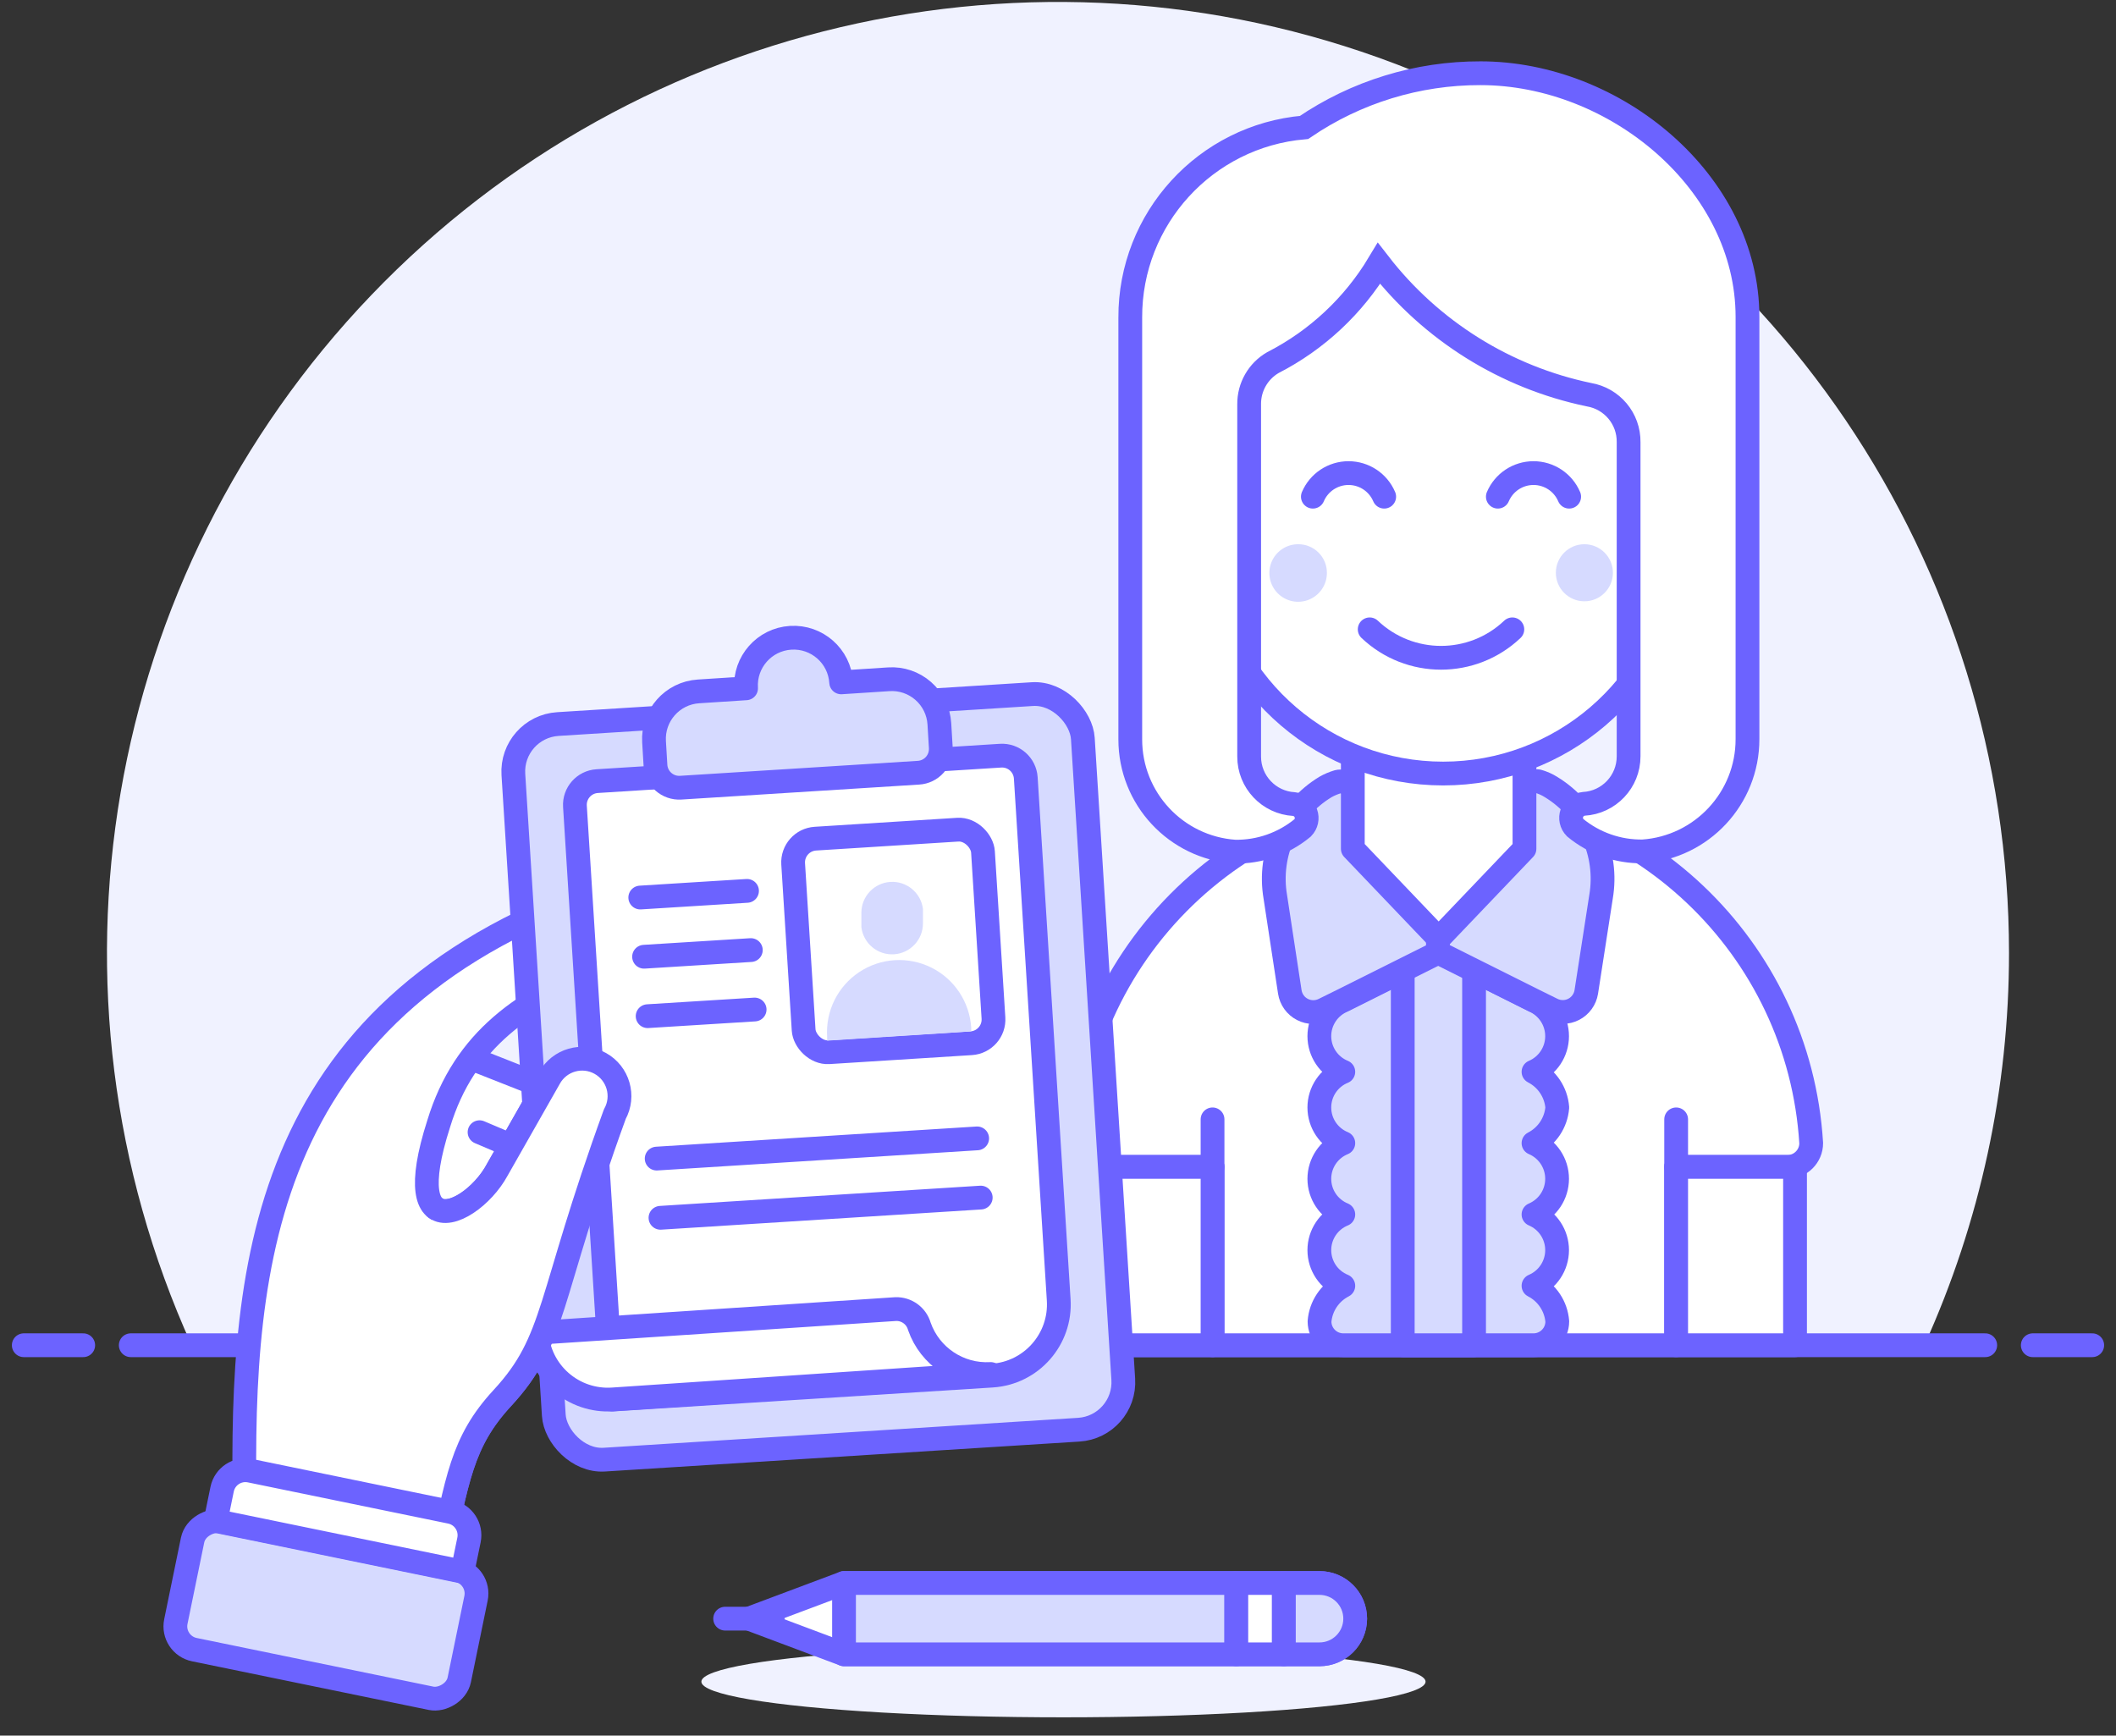
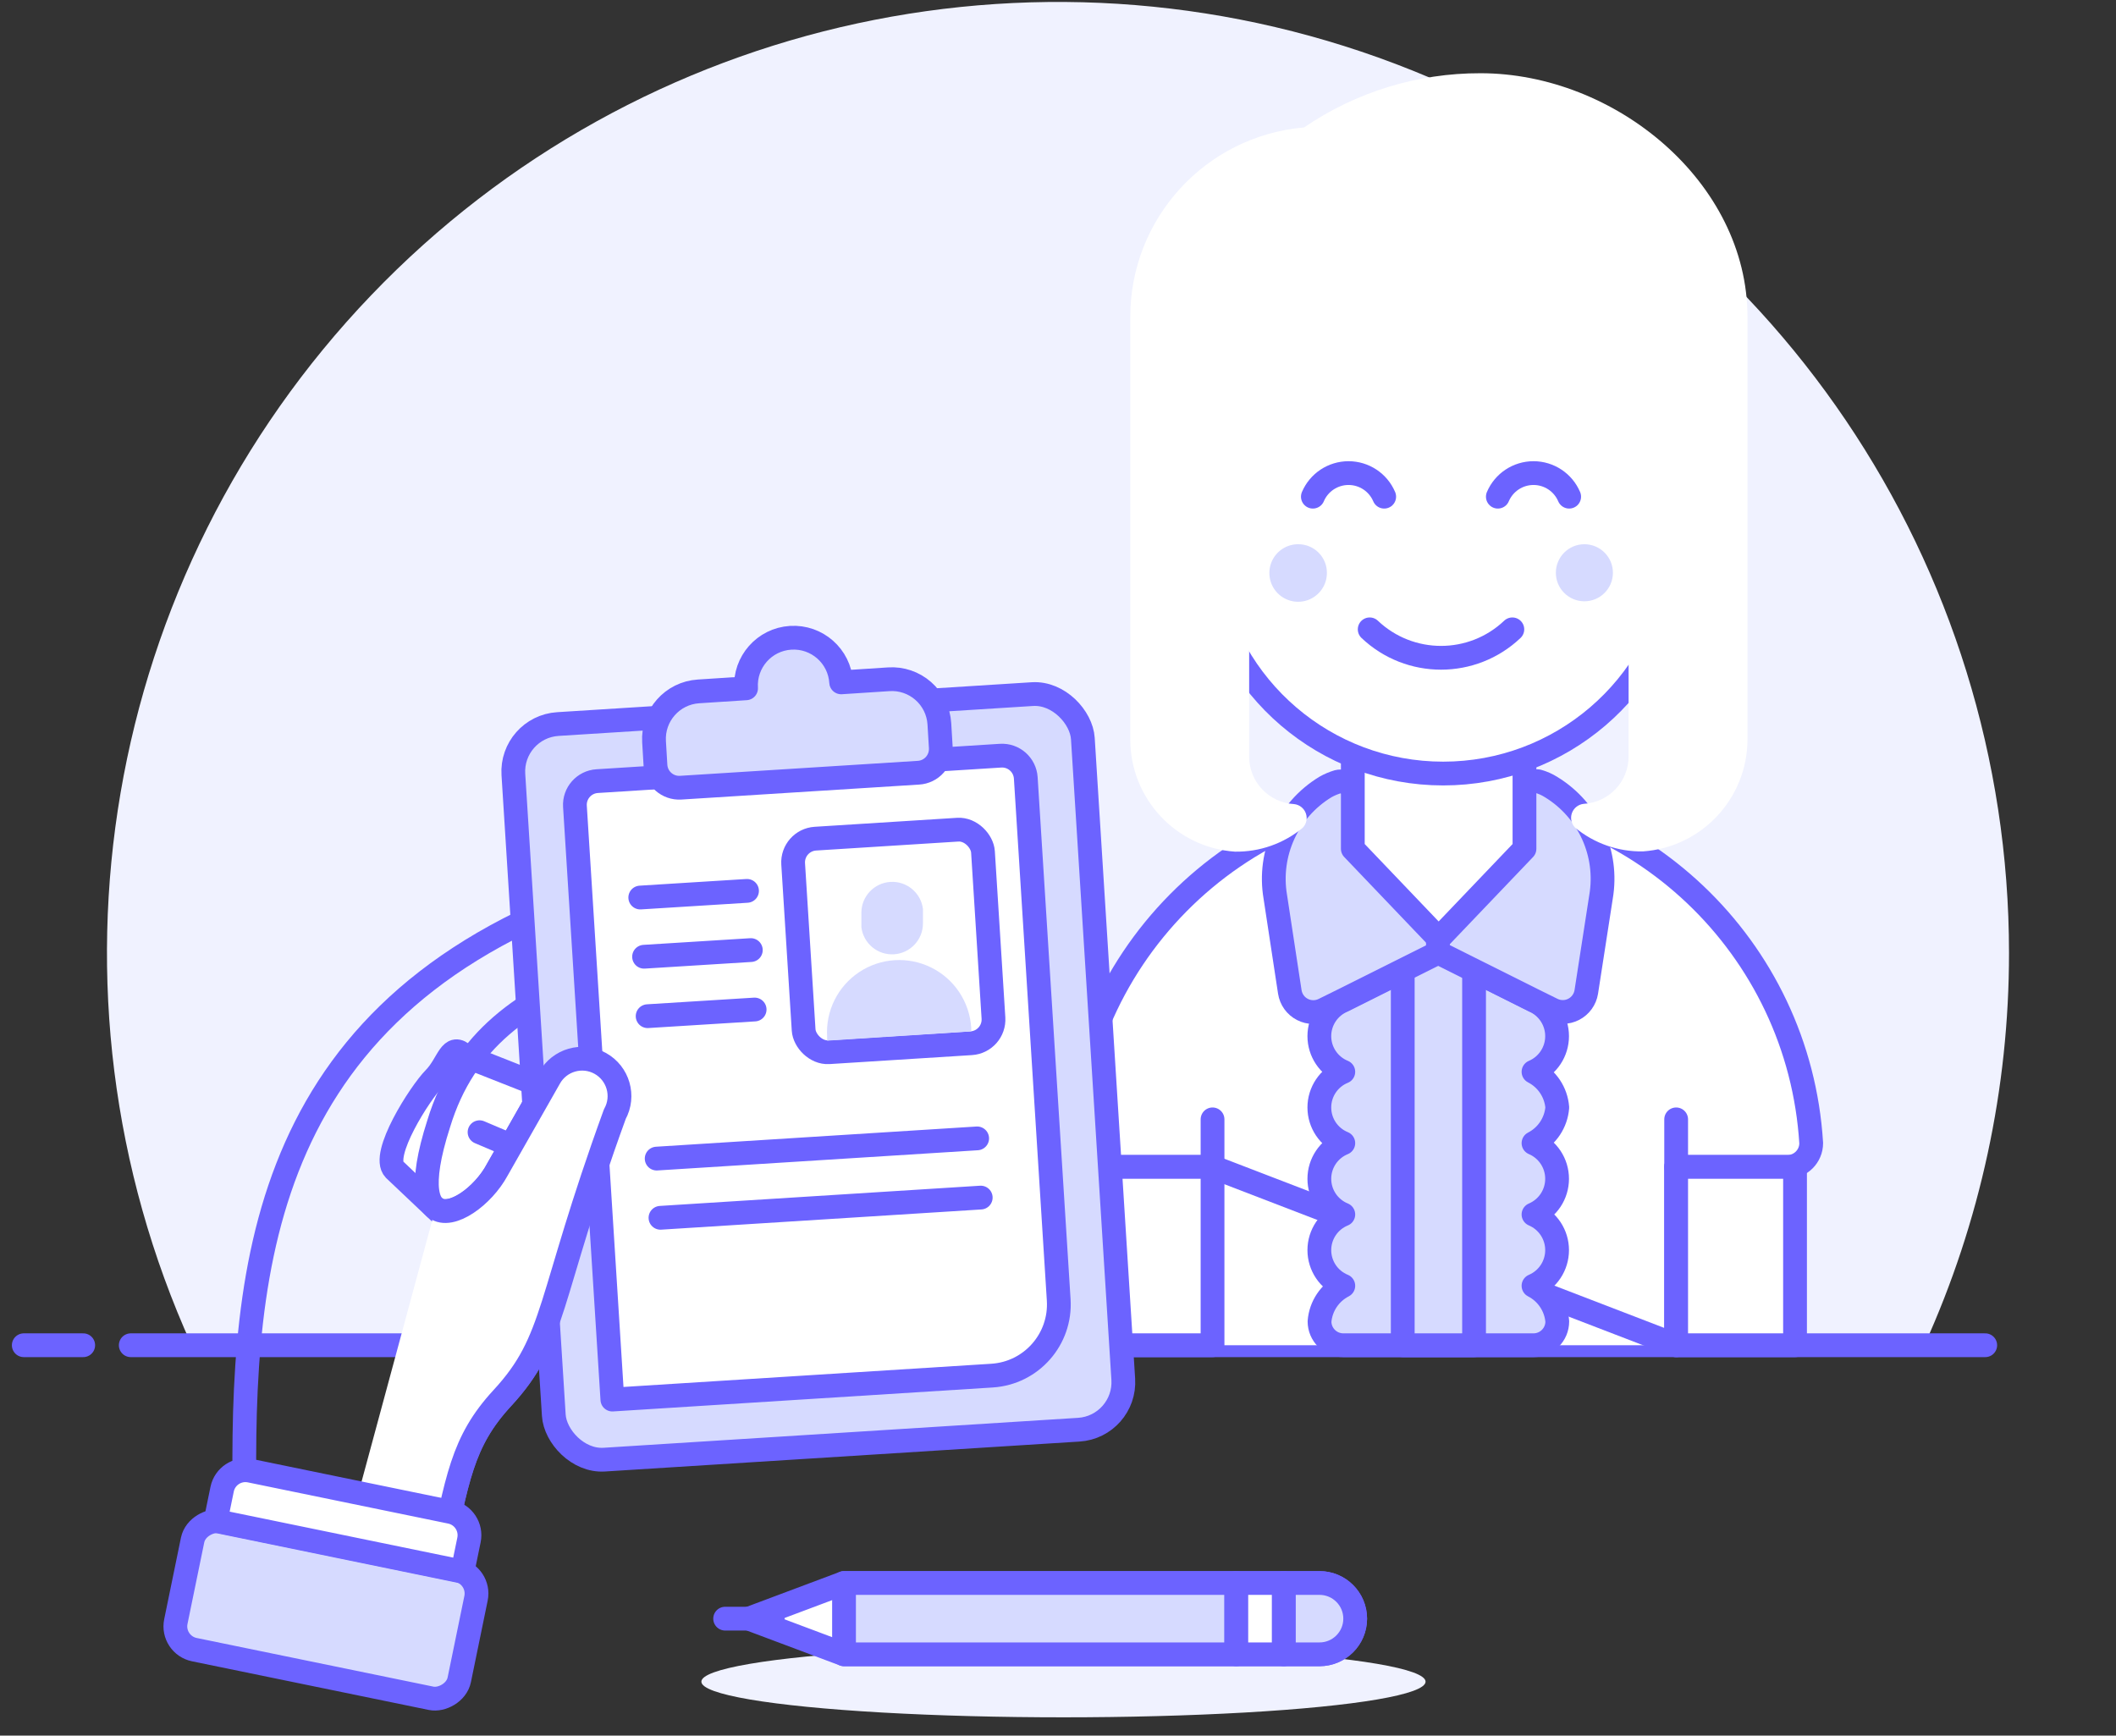
<svg xmlns="http://www.w3.org/2000/svg" width="89px" height="73px" viewBox="0 0 89 73" version="1.1">
  <rect x="0" y="0" width="89" height="73" fill="#333333" stroke="none" />
  <title>18-job-interview-2</title>
  <desc>Created with Sketch.</desc>
  <defs />
  <g id="Page-3" stroke="none" stroke-width="1" fill="none" fill-rule="evenodd">
    <g id="Artboard" transform="translate(-295, -132)">
      <g id="18-job-interview-2" transform="translate(296, 132)">
        <g id="Background">
          <g id="New_Symbol_56-12">
            <path d="M83.5,40.08 C83.498,23.745 73.564,9.052 58.405,2.964 C43.246,-3.123 25.909,0.62 14.611,12.418 C3.312,24.216 0.323,41.698 7.06,56.58 L79.94,56.58 C82.289,51.397 83.503,45.771 83.5,40.08 Z" id="Shape" fill="#F0F2FF" fill-rule="nonzero" />
            <path d="M4.5,56.58 L82.5,56.58" id="Shape" stroke="#6C63FF" stroke-linecap="round" stroke-linejoin="round" />
            <path d="M0,56.58 L2.5,56.58" id="Shape" stroke="#6C63FF" stroke-linecap="round" stroke-linejoin="round" />
-             <path d="M84.5,56.58 L87,56.58" id="Shape" stroke="#6C63FF" stroke-linecap="round" stroke-linejoin="round" />
          </g>
        </g>
        <g id="Scene" transform="translate(6, 3)">
          <path d="M53.61,30.3 C44.957,30.382 37.989,37.426 38,46.08 L44,46.08 L44,53.58 L63.5,53.58 L63.5,46.08 L68.18,46.08 C68.732,46.08 69.18,45.632 69.18,45.08 C68.671,36.831 61.874,30.379 53.61,30.3 Z" id="Shape" fill="#FFFFFF" fill-rule="nonzero" />
-           <path d="M53.61,30.3 C44.957,30.382 37.989,37.426 38,46.08 L44,46.08 L44,53.58 L63.5,53.58 L63.5,46.08 L68.18,46.08 C68.732,46.08 69.18,45.632 69.18,45.08 C68.671,36.831 61.874,30.379 53.61,30.3 Z" id="Shape" stroke="#6C63FF" stroke-linecap="round" stroke-linejoin="round" />
+           <path d="M53.61,30.3 C44.957,30.382 37.989,37.426 38,46.08 L44,46.08 L63.5,53.58 L63.5,46.08 L68.18,46.08 C68.732,46.08 69.18,45.632 69.18,45.08 C68.671,36.831 61.874,30.379 53.61,30.3 Z" id="Shape" stroke="#6C63FF" stroke-linecap="round" stroke-linejoin="round" />
          <path d="M58.5,43.58 C58.449,42.94 58.071,42.373 57.5,42.08 C58.102,41.824 58.492,41.234 58.492,40.58 C58.492,39.926 58.102,39.336 57.5,39.08 L53.5,37.08 L49.5,39.08 C48.89,39.329 48.492,39.922 48.492,40.58 C48.492,41.238 48.89,41.831 49.5,42.08 C48.89,42.329 48.492,42.922 48.492,43.58 C48.492,44.238 48.89,44.831 49.5,45.08 C48.89,45.329 48.492,45.922 48.492,46.58 C48.492,47.238 48.89,47.831 49.5,48.08 C48.89,48.329 48.492,48.922 48.492,49.58 C48.492,50.238 48.89,50.831 49.5,51.08 C48.929,51.373 48.551,51.94 48.5,52.58 C48.5,53.132 48.948,53.58 49.5,53.58 L57.5,53.58 C58.052,53.58 58.5,53.132 58.5,52.58 C58.449,51.94 58.071,51.373 57.5,51.08 C58.102,50.824 58.492,50.234 58.492,49.58 C58.492,48.926 58.102,48.336 57.5,48.08 C58.102,47.824 58.492,47.234 58.492,46.58 C58.492,45.926 58.102,45.336 57.5,45.08 C58.071,44.787 58.449,44.22 58.5,43.58 Z" id="Shape" stroke="#6C63FF" fill="#D6DAFF" fill-rule="nonzero" stroke-linecap="round" stroke-linejoin="round" />
          <rect id="Rectangle-path" stroke="#6C63FF" fill="#D6DAFF" fill-rule="nonzero" stroke-linecap="round" stroke-linejoin="round" x="52" y="37.08" width="3" height="16.5" />
          <path d="M63.5,46.08 L63.5,44.08" id="Shape" stroke="#6C63FF" stroke-linecap="round" stroke-linejoin="round" />
          <path d="M53.5,31.06 L53.5,37.06 L49.5,39.06 L48.69,39.46 C48.404,39.605 48.066,39.604 47.781,39.457 C47.496,39.311 47.299,39.037 47.25,38.72 L46.64,34.72 C46.33,32.893 47.166,31.062 48.75,30.1 C48.914,30.007 49.089,29.933 49.27,29.88 C49.85,29.73 50.45,30.88 51.06,30.78 L53.5,31.06 Z" id="Shape" stroke="#6C63FF" fill="#D6DAFF" fill-rule="nonzero" stroke-linecap="round" stroke-linejoin="round" />
          <path d="M60.34,34.72 L59.72,38.72 C59.67,39.034 59.474,39.305 59.192,39.451 C58.91,39.597 58.575,39.601 58.29,39.46 L57.48,39.06 L53.48,37.06 L53.48,31.06 L55.9,30.76 C56.51,30.83 57.11,29.76 57.69,29.86 C57.888,29.915 58.077,29.999 58.25,30.11 C59.822,31.076 60.65,32.901 60.34,34.72 Z" id="Shape" stroke="#6C63FF" fill="#D6DAFF" fill-rule="nonzero" stroke-linecap="round" stroke-linejoin="round" />
          <path d="M44,46.08 L44,44.08" id="Shape" stroke="#6C63FF" stroke-linecap="round" stroke-linejoin="round" />
          <rect id="Rectangle-path" stroke="#6C63FF" fill="#FFFFFF" fill-rule="nonzero" stroke-linecap="round" stroke-linejoin="round" x="39" y="46.08" width="5" height="7.5" />
          <rect id="Rectangle-path" stroke="#6C63FF" fill="#FFFFFF" fill-rule="nonzero" stroke-linecap="round" stroke-linejoin="round" x="63.5" y="46.08" width="5" height="7.5" />
          <ellipse id="Oval" fill="#F0F2FF" fill-rule="nonzero" cx="37.73" cy="67.73" rx="15.23" ry="1.5" />
          <polygon id="Shape" fill="#FFFFFF" fill-rule="nonzero" points="57.12 32.7 53.51 36.48 49.9 32.7 49.9 28.08 57.12 28.08" />
          <polygon id="Shape" stroke="#6C63FF" stroke-linecap="round" stroke-linejoin="round" points="57.12 32.7 53.51 36.48 49.9 32.7 49.9 28.08 57.12 28.08" />
          <path d="M63.7,17.08 L63.7,14.58 C63.7,9.057 59.223,4.58 53.7,4.58 C48.177,4.58 43.7,9.057 43.7,14.58 L43.7,17.08 C42.595,17.08 41.7,17.975 41.7,19.08 C41.7,20.185 42.595,21.08 43.7,21.08 L43.82,21.08 C44.581,25.947 48.773,29.535 53.7,29.535 C58.627,29.535 62.819,25.947 63.58,21.08 L63.7,21.08 C64.805,21.08 65.7,20.185 65.7,19.08 C65.7,17.975 64.805,17.08 63.7,17.08 Z" id="Shape" stroke="#6C63FF" fill="#FFFFFF" fill-rule="nonzero" stroke-linecap="round" stroke-linejoin="round" />
          <path d="M60.84,21.1 C60.834,21.761 60.295,22.294 59.633,22.29 C58.972,22.286 58.438,21.748 58.44,21.087 C58.442,20.425 58.979,19.89 59.64,19.89 C59.96,19.89 60.267,20.018 60.492,20.245 C60.717,20.472 60.843,20.78 60.84,21.1 Z" id="Shape" fill="#D6DAFF" fill-rule="nonzero" />
          <path d="M48.81,21.1 C48.81,21.59 48.514,22.032 48.061,22.219 C47.607,22.406 47.086,22.3 46.741,21.952 C46.396,21.604 46.295,21.082 46.485,20.63 C46.675,20.178 47.12,19.886 47.61,19.89 C47.93,19.89 48.237,20.018 48.462,20.245 C48.687,20.472 48.813,20.78 48.81,21.1 Z" id="Shape" fill="#D6DAFF" fill-rule="nonzero" />
          <path d="M59,17.89 C58.744,17.288 58.154,16.898 57.5,16.898 C56.846,16.898 56.256,17.288 56,17.89" id="Shape" stroke="#6C63FF" stroke-linecap="round" stroke-linejoin="round" />
          <path d="M51.22,17.89 C50.964,17.288 50.374,16.898 49.72,16.898 C49.066,16.898 48.476,17.288 48.22,17.89" id="Shape" stroke="#6C63FF" stroke-linecap="round" stroke-linejoin="round" />
          <path d="M50.61,23.47 C52.292,25.065 54.928,25.065 56.61,23.47" id="Shape" stroke="#6C63FF" stroke-linecap="round" stroke-linejoin="round" />
          <path d="M55.27,0.08 C52.623,0.074 50.036,0.868 47.85,2.36 C43.703,2.719 40.524,6.198 40.54,10.36 L40.54,28.1 C40.539,30.585 42.461,32.647 44.94,32.82 C45.979,32.837 46.989,32.482 47.79,31.82 C47.949,31.658 48.001,31.42 47.924,31.207 C47.847,30.994 47.655,30.843 47.43,30.82 C46.369,30.762 45.538,29.883 45.54,28.82 L45.54,14 C45.534,13.279 45.916,12.61 46.54,12.25 C48.387,11.304 49.932,9.86 51,8.08 C53.193,10.912 56.324,12.869 59.83,13.6 C60.804,13.763 61.514,14.612 61.5,15.6 L61.5,28.81 C61.502,29.873 60.671,30.752 59.61,30.81 C59.385,30.833 59.193,30.984 59.116,31.197 C59.039,31.41 59.091,31.648 59.25,31.81 C60.051,32.472 61.061,32.827 62.1,32.81 C64.579,32.637 66.501,30.575 66.5,28.09 L66.5,10.33 C66.5,4.66 60.93,0.08 55.27,0.08 Z" id="Shape" fill="#FFFFFF" fill-rule="nonzero" />
-           <path d="M55.27,0.08 C52.623,0.074 50.036,0.868 47.85,2.36 C43.703,2.719 40.524,6.198 40.54,10.36 L40.54,28.1 C40.539,30.585 42.461,32.647 44.94,32.82 C45.979,32.837 46.989,32.482 47.79,31.82 C47.949,31.658 48.001,31.42 47.924,31.207 C47.847,30.994 47.655,30.843 47.43,30.82 C46.369,30.762 45.538,29.883 45.54,28.82 L45.54,14 C45.534,13.279 45.916,12.61 46.54,12.25 C48.387,11.304 49.932,9.86 51,8.08 C53.193,10.912 56.324,12.869 59.83,13.6 C60.804,13.763 61.514,14.612 61.5,15.6 L61.5,28.81 C61.502,29.873 60.671,30.752 59.61,30.81 C59.385,30.833 59.193,30.984 59.116,31.197 C59.039,31.41 59.091,31.648 59.25,31.81 C60.051,32.472 61.061,32.827 62.1,32.81 C64.579,32.637 66.501,30.575 66.5,28.09 L66.5,10.33 C66.5,4.66 60.93,0.08 55.27,0.08 Z" id="Shape" stroke="#6C63FF" />
          <path d="M50,65.08 C50,65.908 49.328,66.58 48.5,66.58 L28.5,66.58 L24.5,65.08 L28.5,63.58 L48.5,63.58 C49.328,63.58 50,64.252 50,65.08 Z" id="Shape" fill="#FFFFFF" fill-rule="nonzero" />
          <path d="M50,65.08 C50,65.908 49.328,66.58 48.5,66.58 L28.5,66.58 L24.5,65.08 L28.5,63.58 L48.5,63.58 C49.328,63.58 50,64.252 50,65.08 Z" id="Shape" stroke="#6C63FF" stroke-linecap="round" stroke-linejoin="round" />
          <rect id="Rectangle-path" fill="#D6DAFF" fill-rule="nonzero" x="28.5" y="63.58" width="16.5" height="3" />
          <rect id="Rectangle-path" stroke="#6C63FF" stroke-linecap="round" stroke-linejoin="round" x="28.5" y="63.58" width="16.5" height="3" />
          <rect id="Rectangle-path" fill="#FFFFFF" fill-rule="nonzero" x="45" y="63.58" width="2" height="3" />
          <rect id="Rectangle-path" stroke="#6C63FF" stroke-linecap="round" stroke-linejoin="round" x="45" y="63.58" width="2" height="3" />
          <path d="M50,65.08 C50,65.908 49.328,66.58 48.5,66.58 L47,66.58 L47,63.58 L48.5,63.58 C49.328,63.58 50,64.252 50,65.08 Z" id="Shape" fill="#D6DAFF" fill-rule="nonzero" />
          <path d="M50,65.08 C50,65.908 49.328,66.58 48.5,66.58 L47,66.58 L47,63.58 L48.5,63.58 C49.328,63.58 50,64.252 50,65.08 Z" id="Shape" stroke="#6C63FF" stroke-linecap="round" stroke-linejoin="round" />
          <path d="M23.5,65.08 L25.5,65.08" id="Shape" stroke="#6C63FF" stroke-linecap="round" stroke-linejoin="round" />
          <g id="Group" transform="translate(0, 23)">
            <path d="M23,25.21 L18.62,21.06 C18.327,20.787 17.988,20.568 17.62,20.41 L12.55,18.41 C11.93,17.81 11.88,18.73 11.27,19.35 C10.66,19.97 9,22.58 9.59,23.19 L15.09,28.4 L15.16,29.78 C15.193,30.647 15.923,31.323 16.79,31.29 C17.657,31.257 18.333,30.527 18.3,29.66 C18.629,29.824 19.006,29.859 19.36,29.76 C19.764,29.659 20.112,29.4 20.324,29.041 C20.536,28.682 20.596,28.253 20.49,27.85 L20.24,26.85 L20.84,27.43 C21.455,28.037 22.445,28.037 23.06,27.43 C23.349,27.129 23.505,26.725 23.494,26.307 C23.483,25.89 23.305,25.495 23,25.21 Z" id="Shape" stroke="#6C63FF" fill="#FFFFFF" fill-rule="nonzero" stroke-linecap="round" stroke-linejoin="round" />
            <path d="M17,26.7 L17.5,28.64 C17.81,29.348 18.59,29.726 19.338,29.529 C20.086,29.332 20.579,28.619 20.5,27.85" id="Shape" stroke="#6C63FF" />
            <path d="M17.65,24.43 L20.84,27.46" id="Shape" stroke="#6C63FF" />
            <path d="M14.49,22.18 L13.17,21.62" id="Shape" stroke="#6C63FF" stroke-linecap="round" stroke-linejoin="round" />
-             <path d="M11.46,39.9 L3.31,38.23 C3.08,28 3.57,17 17.41,11.73 L18.19,11.43 C18.999,11.118 19.908,11.521 20.22,12.33 C20.532,13.139 20.129,14.048 19.32,14.36 L18.53,14.66 C15.05,16.01 12.53,17.72 11.45,21.27 C9.73,26.62 12.95,25.05 13.91,23.21 L16.11,19.34 C16.53,18.581 17.486,18.305 18.245,18.725 C19.004,19.145 19.28,20.101 18.86,20.86 C16,28.72 16.41,30.33 14.13,32.8 C12.43,34.64 12.23,36.19 11.46,39.9 Z" id="Shape" fill="#FFFFFF" fill-rule="nonzero" />
            <path d="M11.46,39.9 L3.31,38.23 C3.08,28 3.57,17 17.41,11.73 L18.19,11.43 C18.999,11.118 19.908,11.521 20.22,12.33 C20.532,13.139 20.129,14.048 19.32,14.36 L18.53,14.66 C15.05,16.01 12.53,17.72 11.45,21.27 C9.73,26.62 12.95,25.05 13.91,23.21 L16.11,19.34 C16.53,18.581 17.486,18.305 18.245,18.725 C19.004,19.145 19.28,20.101 18.86,20.86 C16,28.72 16.41,30.33 14.13,32.8 C12.43,34.64 12.23,36.19 11.46,39.9 Z" id="Shape" stroke="#6C63FF" stroke-linecap="round" stroke-linejoin="round" />
            <rect id="Rectangle-path" stroke="#6C63FF" fill="#D6DAFF" fill-rule="nonzero" stroke-linecap="round" stroke-linejoin="round" transform="translate(27.419, 19.293) rotate(-3.61) translate(-27.419, -19.293) " x="15.419" y="3.793" width="24" height="31" rx="2" />
            <path d="M18.919,6.293 L35.919,6.293 C36.471,6.293 36.919,6.741 36.919,7.293 L36.919,29.293 C36.919,30.95 35.576,32.293 33.919,32.293 L17.919,32.293 L17.919,7.293 C17.919,6.741 18.367,6.293 18.919,6.293 Z" id="Shape" stroke="#6C63FF" fill="#FFFFFF" fill-rule="nonzero" stroke-linecap="round" stroke-linejoin="round" transform="translate(27.419, 19.293) rotate(-3.61) translate(-27.419, -19.293) " />
            <path d="M28.38,2.7 C28.311,1.595 27.36,0.756 26.255,0.825 C25.15,0.894 24.311,1.845 24.38,2.95 L22.38,3.08 C21.278,3.15 20.442,4.098 20.51,5.2 L20.57,6.2 C20.607,6.749 21.081,7.164 21.63,7.13 L31.63,6.5 C31.895,6.485 32.144,6.364 32.32,6.165 C32.496,5.966 32.586,5.705 32.57,5.44 L32.51,4.44 C32.477,3.909 32.233,3.413 31.833,3.063 C31.434,2.712 30.911,2.534 30.38,2.57 L28.38,2.7 Z" id="Shape" fill="#D6DAFF" fill-rule="nonzero" />
            <path d="M28.38,2.7 C28.311,1.595 27.36,0.756 26.255,0.825 C25.15,0.894 24.311,1.845 24.38,2.95 L22.38,3.08 C21.278,3.15 20.442,4.098 20.51,5.2 L20.57,6.2 C20.607,6.749 21.081,7.164 21.63,7.13 L31.63,6.5 C31.895,6.485 32.144,6.364 32.32,6.165 C32.496,5.966 32.586,5.705 32.57,5.44 L32.51,4.44 C32.477,3.909 32.233,3.413 31.833,3.063 C31.434,2.712 30.911,2.534 30.38,2.57 L28.38,2.7 Z" id="Shape" stroke="#6C63FF" stroke-linecap="round" stroke-linejoin="round" />
            <path d="M20.62,22.73 L34.1,21.88" id="Shape" stroke="#6C63FF" stroke-linecap="round" />
            <path d="M19.93,11.75 L24.42,11.47" id="Shape" stroke="#6C63FF" stroke-linecap="round" />
            <path d="M20.09,14.24 L24.58,13.96" id="Shape" stroke="#6C63FF" stroke-linecap="round" />
            <path d="M20.24,16.74 L24.74,16.46" id="Shape" stroke="#6C63FF" stroke-linecap="round" />
            <path d="M20.78,25.22 L34.25,24.37" id="Shape" stroke="#6C63FF" stroke-linecap="round" />
            <rect id="Rectangle-path" stroke="#6C63FF" fill="#FFFFFF" fill-rule="nonzero" stroke-linecap="round" stroke-linejoin="round" transform="translate(30.573, 13.576) rotate(-3.61) translate(-30.573, -13.576) " x="26.573" y="9.076" width="8" height="9" rx="1" />
            <path d="M29.23,13 C29.315,13.683 29.918,14.182 30.605,14.137 C31.292,14.091 31.825,13.518 31.82,12.83 L31.82,12.23 C31.735,11.549 31.135,11.051 30.45,11.093 C29.765,11.136 29.23,11.704 29.23,12.39 L29.23,13 Z" id="Shape" fill="#D6DAFF" fill-rule="nonzero" />
            <path d="M27.79,17.77 L27.79,17.61 C27.72,16.527 28.233,15.49 29.136,14.888 C30.039,14.287 31.194,14.213 32.166,14.693 C33.138,15.174 33.78,16.137 33.85,17.22 L33.85,17.38 L27.79,17.77 Z" id="Shape" fill="#D6DAFF" fill-rule="nonzero" />
-             <path d="M18.76,32.86 C17.966,32.912 17.183,32.646 16.585,32.121 C15.986,31.596 15.621,30.854 15.57,30.06 L30.67,29.06 C31.132,29.043 31.545,29.345 31.67,29.79 C32.113,31.05 33.336,31.866 34.67,31.79 L18.76,32.86 Z" id="Shape" stroke="#6C63FF" fill="#FFFFFF" fill-rule="nonzero" stroke-linecap="round" stroke-linejoin="round" />
            <path d="M11.32,24.81 C11.97,25.3 13.32,24.3 13.91,23.21 L16.11,19.34 C16.53,18.581 17.486,18.305 18.245,18.725 C19.004,19.145 19.28,20.101 18.86,20.86 C16,28.72 16.41,30.33 14.13,32.8 C12.43,34.64 12.23,36.19 11.46,39.9 L7.46,39.08" id="Shape" stroke="#6C63FF" fill="#FFFFFF" fill-rule="nonzero" stroke-linecap="round" stroke-linejoin="round" />
            <rect id="Rectangle-path" fill="#D6DAFF" fill-rule="nonzero" transform="translate(6.709, 41.713) rotate(-78.39) translate(-6.709, -41.713) " x="3.959" y="35.628" width="5.5" height="12.17" rx="1" />
            <rect id="Rectangle-path" stroke="#6C63FF" stroke-linejoin="round" transform="translate(6.709, 41.713) rotate(-78.39) translate(-6.709, -41.713) " x="3.959" y="35.628" width="5.5" height="12.17" rx="1" />
            <path d="M7.318,32.58 L8.678,32.58 L8.678,43.18 L7.318,43.18 C6.766,43.18 6.318,42.733 6.318,42.18 L6.318,33.58 C6.318,33.028 6.766,32.58 7.318,32.58 Z" id="Shape" stroke="#6C63FF" fill="#FFFFFF" fill-rule="nonzero" stroke-linecap="round" stroke-linejoin="round" transform="translate(7.498, 37.88) rotate(101.62) translate(-7.498, -37.88) " />
          </g>
        </g>
      </g>
    </g>
  </g>
</svg>